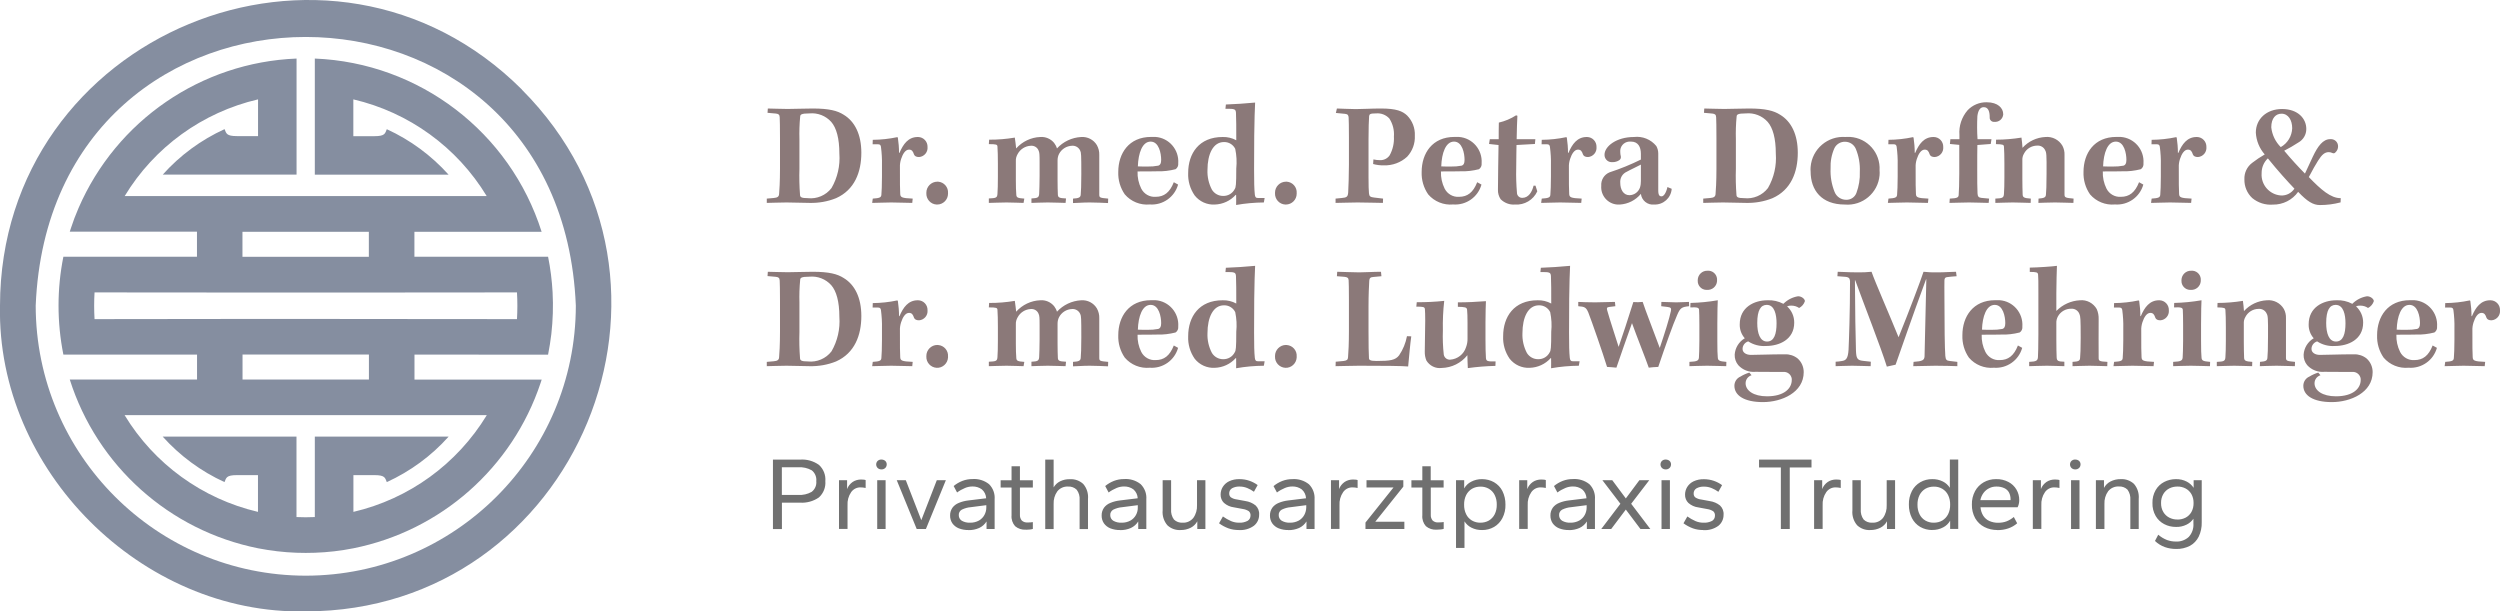
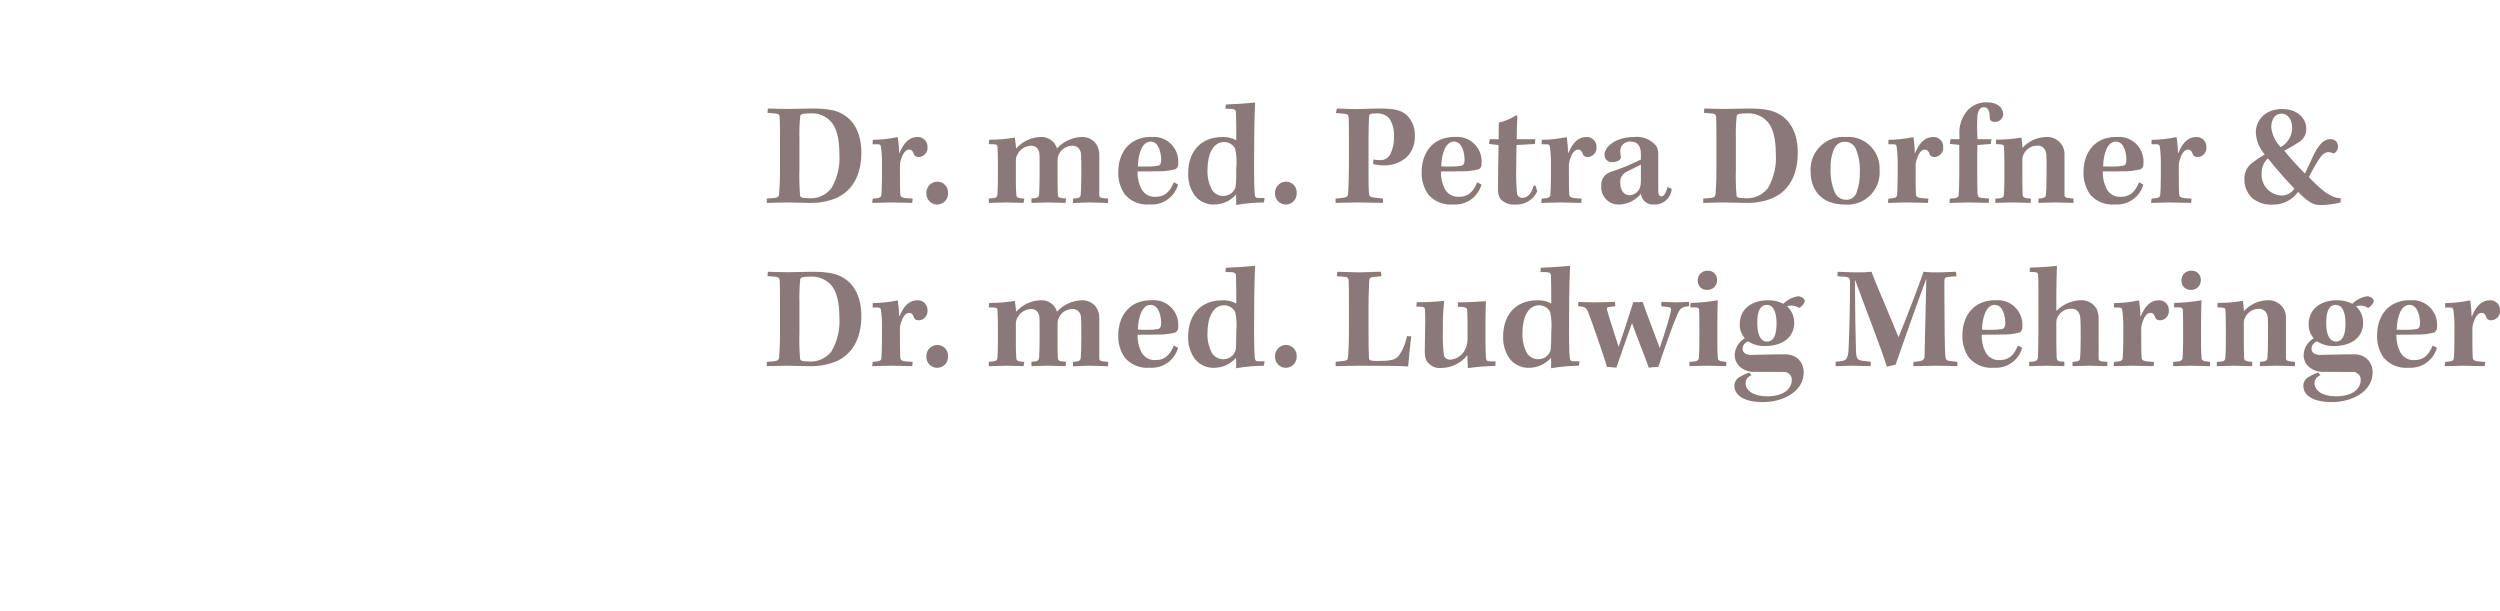
<svg xmlns="http://www.w3.org/2000/svg" id="Ebene_1" data-name="Ebene 1" viewBox="0 0 336.86 82.38">
  <defs>
    <style>
      .cls-1 {
        fill: #707070;
      }

      .cls-2 {
        fill: #8b7979;
      }

      .cls-3 {
        fill: #858ea0;
      }
    </style>
  </defs>
  <g>
    <path class="cls-2" d="M105.1,22.72c0,1.76-.08,3-.12,3.42-.02.34-.2.5-.74.54l-.92.08v.58c.4,0,1.74-.06,2.66-.06,1.02,0,2.06.06,3.1.06,1.22.03,2.44-.18,3.58-.64,2.5-1.12,3.4-3.52,3.4-6.12,0-2.46-.88-4.22-2.38-5.12-.84-.54-1.96-.84-4.18-.84-1.24,0-2.34.06-3.36.06-.96,0-2.22-.06-2.68-.06l-.04.58,1.12.1c.36.04.5.14.52.5.02.4.04,1.3.04,2.88v4.04ZM107.72,18.78c-.03-1.03,0-2.06.1-3.08.02-.24.1-.42,1.26-.42,1.1-.1,2.18.32,2.92,1.14.7.8,1.1,2.22,1.1,4.28.12,1.62-.25,3.24-1.06,4.64-.75.98-1.97,1.5-3.2,1.36-.86,0-1.02-.14-1.04-.42-.09-1.18-.12-2.36-.08-3.54v-3.96ZM118.84,23.78c0,1.12-.04,2.04-.08,2.48-.04.34-.22.44-1.16.5l-.08.58c.8,0,1.58-.06,2.56-.06s1.94.06,2.84.06l.06-.58c-1.5-.06-1.66-.18-1.68-.64-.04-.5-.04-1.5-.04-3.56-.02-.39.04-.77.16-1.14.22-.68.58-1.26,1.06-1.26.4,0,.54.24.68.66.1.24.34.34.68.34.68-.05,1.2-.65,1.14-1.34,0,0,0-.01,0-.02.02-.72-.54-1.32-1.26-1.34-.02,0-.04,0-.06,0-1.28,0-1.96.96-2.46,2.14h-.06c0-.69-.06-1.38-.16-2.06l-.08-.06c-1.08.23-2.19.35-3.3.36l-.02.6h.72c.26,0,.36.1.4.32.11.83.16,1.66.14,2.5v1.52ZM126.3,24.48c-.82,0-1.49.68-1.48,1.5,0,.01,0,.03,0,.04-.04.81.58,1.5,1.38,1.54.03,0,.05,0,.08,0,.81,0,1.46-.66,1.46-1.46,0-.03,0-.05,0-.08.06-.79-.54-1.48-1.33-1.54-.04,0-.07,0-.11,0ZM134.46,23.8c0,1.04-.02,1.84-.06,2.34s-.18.56-1.16.6v.6c.58,0,1.4-.06,2.38-.06.86,0,1.86.06,2.3.06l.1-.58c-.9-.06-1.06-.14-1.08-.54-.04-.52-.06-1.08-.06-1.9v-2.6c-.02-.34.07-.67.24-.96.35-.66,1.03-1.09,1.78-1.12.45-.04.88.22,1.04.64.12.26.14.48.14,1.6v1.82c0,1.18-.04,1.86-.06,2.44-.04.48-.22.56-1.04.6v.6c.48,0,1.18-.06,2.2-.06.92,0,1.94.06,2.4.06l.06-.6c-.9-.04-1.08-.12-1.1-.52-.02-.48-.04-1.14-.04-1.94v-2.66c0-.31.06-.61.2-.88.34-.65,1-1.07,1.74-1.1.48-.04.93.23,1.12.68.12.26.14.5.14,3.14,0,1.54-.04,2.3-.08,2.76-.02.36-.22.5-1.04.54v.6c.5,0,1.24-.08,2.26-.08s1.76.06,2.46.08l.02-.6c-1.12-.1-1.2-.12-1.2-.56v-5.32c.02-.46-.1-.92-.32-1.32-.44-.74-1.26-1.16-2.12-1.1-1.25.07-2.42.62-3.26,1.54-.08-.27-.21-.52-.38-.74-.46-.56-1.16-.86-1.88-.8-1.24.05-2.41.61-3.24,1.54-.04-.34-.12-1.14-.18-1.46-1.14.19-2.3.29-3.46.28l-.04.6c1.02,0,1.14.06,1.16.32.04.56.06,1.34.06,2.34v1.72ZM158.16,24.56c-.54,1.38-1.32,1.96-2.44,1.96-.81.06-1.57-.38-1.94-1.1-.36-.72-.53-1.52-.5-2.32.96,0,2,0,2.62-.02.84.03,1.68-.07,2.5-.28.26-.17.4-.49.36-.8.13-1.83-1.24-3.42-3.07-3.55-.2-.01-.39-.01-.59,0-2.98,0-4.42,2.2-4.42,4.72-.04,1.08.27,2.14.88,3.02.83.97,2.09,1.48,3.36,1.36,1.75.13,3.35-.99,3.82-2.68l-.58-.32ZM155.04,19.08c1.12,0,1.42,1.58,1.42,2.46,0,.5-.14.7-.38.78-.48.09-.97.13-1.46.12-.44,0-.88,0-1.3-.02.06-1.8.6-3.34,1.72-3.34ZM165.12,14.66c1.26-.02,1.38.04,1.42.54.04.82.04,2.04.04,3.7-.56-.31-1.2-.46-1.84-.44-3.18,0-4.64,2.22-4.64,4.84-.05,1.08.26,2.15.88,3.04.65.82,1.66,1.28,2.7,1.22,1.08-.03,2.1-.5,2.82-1.3h.06c.02.38,0,.94,0,1.36,1.24-.22,2.49-.33,3.74-.34l.1-.6h-.88c-.3,0-.4-.12-.44-.46-.08-.76-.1-1.72-.1-3.42l.02-4.54c.02-2.06.08-3.56.12-4.44-.96.1-3.04.24-3.94.26l-.06.58ZM162.7,22.9c0-2.14.76-3.76,2.22-3.76.64-.02,1.24.34,1.52.92.18.87.23,1.76.14,2.64,0,2.24-.06,2.54-.2,2.76-.3.6-.91.96-1.58.94-.61,0-1.18-.32-1.5-.84-.43-.82-.64-1.74-.6-2.66ZM173.28,24.48c-.82,0-1.49.68-1.48,1.5,0,.01,0,.03,0,.04-.04.81.58,1.5,1.38,1.54.03,0,.05,0,.08,0,.81,0,1.46-.66,1.46-1.46,0-.03,0-.05,0-.08.06-.79-.54-1.48-1.33-1.54-.04,0-.07,0-.11,0ZM181.76,22.22c0,1.44-.06,2.86-.1,3.7-.04.6-.2.7-.88.76l-.82.08v.58c.84,0,1.88-.06,2.96-.06,1.36,0,2.52.06,3.42.06l.02-.58-1.18-.14c-.54-.06-.68-.16-.72-.58-.04-.4-.06-1.04-.06-2.16v-5.12c0-1.52.04-2.52.08-3.12.04-.26.14-.36.94-.36.67-.06,1.32.19,1.78.68.47.72.69,1.58.62,2.44.05.88-.15,1.77-.58,2.54-.29.41-.76.65-1.26.64-.31,0-.62-.03-.92-.1l-.04.62c.47.13.95.19,1.44.18,1.16.04,2.29-.38,3.14-1.16.72-.77,1.09-1.79,1.04-2.84.05-1.01-.33-2-1.04-2.72-.62-.58-1.44-.94-3.54-.94-1.34,0-2.46.08-3.38.08s-2.12-.08-2.54-.08l-.14.6,1.24.12c.36.04.46.18.48.5.02.44.04,1.1.04,2.6v3.78ZM199.04,24.56c-.54,1.38-1.32,1.96-2.44,1.96-.81.06-1.57-.38-1.94-1.1-.36-.72-.53-1.52-.5-2.32.96,0,2,0,2.62-.02.84.03,1.68-.07,2.5-.28.26-.17.4-.49.36-.8.13-1.83-1.24-3.42-3.07-3.55-.2-.01-.39-.01-.59,0-2.98,0-4.42,2.2-4.42,4.72-.04,1.08.27,2.14.88,3.02.83.97,2.09,1.48,3.36,1.36,1.75.13,3.35-.99,3.82-2.68l-.58-.32ZM195.92,19.08c1.12,0,1.42,1.58,1.42,2.46,0,.5-.14.7-.38.78-.48.09-.97.13-1.46.12-.44,0-.88,0-1.3-.02.06-1.8.6-3.34,1.72-3.34ZM204.36,18.76c0-1.02.08-2.64.1-3.16l-.18-.06c-.71.46-1.5.79-2.32.98-.02.66-.02,1.6-.02,2.24h-1.2l-.1.64,1.28.14c-.02,1.5-.08,4.54-.08,6.02-.02.45.11.9.36,1.28.51.51,1.22.78,1.94.72,1.27.09,2.47-.62,3-1.78l-.24-.76h-.26c-.2.84-.68,1.64-1.52,1.64-.39.01-.71-.29-.72-.68,0,0,0-.01,0-.02-.09-1.08-.13-2.17-.1-3.26,0-1.5.04-2.46.04-3.16l2.48-.14.06-.64h-2.52ZM208.98,23.78c0,1.12-.04,2.04-.08,2.48-.04.34-.22.44-1.16.5l-.08.58c.8,0,1.58-.06,2.56-.06s1.94.06,2.84.06l.06-.58c-1.5-.06-1.66-.18-1.68-.64-.04-.5-.04-1.5-.04-3.56-.02-.39.04-.77.16-1.14.22-.68.58-1.26,1.06-1.26.4,0,.54.24.68.66.1.24.34.34.68.34.68-.05,1.2-.65,1.14-1.34,0,0,0-.01,0-.02.02-.72-.54-1.32-1.26-1.34-.02,0-.04,0-.06,0-1.28,0-1.96.96-2.46,2.14h-.06c0-.69-.06-1.38-.16-2.06l-.08-.06c-1.08.23-2.19.35-3.3.36l-.02.6h.72c.26,0,.36.1.4.32.11.83.16,1.66.14,2.5v1.52ZM224.68,25.2c-.18.8-.5,1.26-.8,1.26-.24,0-.44-.12-.44-.8v-4.98c0-.35-.09-.7-.26-1-.73-.9-1.87-1.36-3.02-1.22-2.38,0-3.96,1.28-3.96,2.38-.02.53.39.99.93,1.01.06,0,.11,0,.17,0,.31,0,.62-.09.88-.26.17-.11.25-.3.22-.5-.05-.2-.08-.41-.08-.62-.06-.7.45-1.32,1.16-1.39.1,0,.2,0,.3,0,.94,0,1.32.72,1.32,1.64v.78c-1.36.67-2.77,1.25-4.22,1.72-.73.3-1.18,1.03-1.12,1.82-.1,1.29.86,2.42,2.15,2.52.12,0,.25,0,.37,0,1.1-.07,2.12-.59,2.82-1.44.1.89.9,1.54,1.79,1.44,0,0,0,0,0,0,1.23.05,2.28-.89,2.36-2.12l-.58-.24ZM221.1,24.38c0,.3-.03.6-.12.88-.21.61-.77,1.03-1.42,1.04-.84,0-1.24-.8-1.24-1.66-.06-.64.29-1.24.88-1.5.6-.34,1.44-.7,1.9-.96v2.2ZM231.28,22.72c0,1.76-.08,3-.12,3.42-.02.34-.2.5-.74.54l-.92.08v.58c.4,0,1.74-.06,2.66-.06,1.02,0,2.06.06,3.1.06,1.22.03,2.44-.18,3.58-.64,2.5-1.12,3.4-3.52,3.4-6.12,0-2.46-.88-4.22-2.38-5.12-.84-.54-1.96-.84-4.18-.84-1.24,0-2.34.06-3.36.06-.96,0-2.22-.06-2.68-.06l-.04.58,1.12.1c.36.04.5.14.52.5.02.4.04,1.3.04,2.88v4.04ZM233.9,18.78c-.03-1.03,0-2.06.1-3.08.02-.24.1-.42,1.26-.42,1.1-.1,2.18.32,2.92,1.14.7.8,1.1,2.22,1.1,4.28.12,1.62-.25,3.24-1.06,4.64-.75.98-1.97,1.5-3.2,1.36-.86,0-1.02-.14-1.04-.42-.09-1.18-.12-2.36-.08-3.54v-3.96ZM248.7,18.46c-2.42-.19-4.54,1.62-4.73,4.04-.02.2-.02.4,0,.6,0,2.54,1.48,4.46,4.6,4.46,2.38.21,4.48-1.55,4.69-3.93.02-.23.02-.46,0-.69.14-2.33-1.63-4.34-3.96-4.49-.2-.01-.4-.01-.6,0ZM248.6,19.1c.64,0,1.21.37,1.46.96.4.97.59,2.03.54,3.08.04.97-.12,1.95-.46,2.86-.21.57-.77.94-1.38.92-.69,0-1.31-.42-1.56-1.06-.4-1-.59-2.07-.54-3.14-.04-.95.13-1.89.52-2.76.27-.54.82-.87,1.42-.86h0ZM255.7,23.78c0,1.12-.04,2.04-.08,2.48-.04.34-.22.44-1.16.5l-.08.58c.8,0,1.58-.06,2.56-.06s1.94.06,2.84.06l.06-.58c-1.5-.06-1.66-.18-1.68-.64-.04-.5-.04-1.5-.04-3.56-.02-.39.04-.77.16-1.14.22-.68.58-1.26,1.06-1.26.4,0,.54.24.68.66.1.24.34.34.68.34.68-.05,1.2-.65,1.14-1.34,0,0,0-.01,0-.02.02-.72-.54-1.32-1.26-1.34-.02,0-.04,0-.06,0-1.28,0-1.96.96-2.46,2.14h-.06c0-.69-.06-1.38-.16-2.06l-.08-.06c-1.08.23-2.19.35-3.3.36l-.02.6h.72c.26,0,.36.1.4.32.11.83.16,1.66.14,2.5v1.52ZM262.74,19.4l1.26.12v3.86c0,1.36-.04,2.34-.08,2.88-.02.34-.18.46-1.2.5l-.04.58c.64,0,1.72-.06,2.66-.06.88,0,1.96.06,2.62.06l.06-.58c-.34-.02-.7-.06-1.06-.1s-.48-.2-.5-.6c-.04-.72-.04-1.76-.04-3.16,0-1.54,0-2.66.02-3.36l1.8-.14.1-.64h-1.88c-.07-1.04-.07-2.08-.02-3.12.1-.78.38-1.2.86-1.2.62,0,.8.6.8,1.36-.03.31.2.59.51.62.04,0,.07,0,.11,0,.6.06,1.13-.37,1.2-.97,0-.02,0-.05,0-.07,0-.8-.7-1.6-2.22-1.6-.97-.02-1.91.37-2.58,1.08-.79.92-1.19,2.11-1.1,3.32v.58h-1.22l-.06.64ZM268.86,27.34c.6,0,1.38-.06,2.34-.06.84,0,1.92.06,2.42.06l.02-.58c-.9-.06-1.08-.16-1.1-.54-.02-.52-.04-1.36-.04-2.14v-2.46c-.02-.32.05-.64.22-.92.34-.66,1.02-1.07,1.76-1.08.47-.04.91.21,1.1.64.16.3.2.52.18,3.14,0,1.6-.04,2.4-.08,2.8-.02.38-.2.5-1,.56l-.02.58c.44,0,1.16-.06,2.24-.06.96,0,1.74.06,2.48.06l.02-.58c-1.1-.1-1.22-.14-1.22-.56v-5.32c.02-.43-.08-.86-.28-1.24-.47-.81-1.37-1.27-2.3-1.18-1.18.06-2.29.58-3.08,1.46-.02-.3-.08-1-.14-1.38-1.13.18-2.27.28-3.42.28l-.02.6c.94.02,1.06.08,1.08.34.04.52.06,1.32.06,2.32v1.84c0,.94-.02,1.62-.06,2.22-.04.5-.18.58-1.16.62v.58ZM288.22,24.56c-.54,1.38-1.32,1.96-2.44,1.96-.81.06-1.57-.38-1.94-1.1-.36-.72-.53-1.52-.5-2.32.96,0,2,0,2.62-.02.84.03,1.68-.07,2.5-.28.26-.17.4-.49.36-.8.13-1.83-1.24-3.42-3.07-3.55-.2-.01-.39-.01-.59,0-2.98,0-4.42,2.2-4.42,4.72-.04,1.08.27,2.14.88,3.02.83.97,2.09,1.48,3.36,1.36,1.75.13,3.35-.99,3.82-2.68l-.58-.32ZM285.1,19.08c1.12,0,1.42,1.58,1.42,2.46,0,.5-.14.7-.38.78-.48.09-.97.13-1.46.12-.44,0-.88,0-1.3-.02.06-1.8.6-3.34,1.72-3.34ZM291.16,23.78c0,1.12-.04,2.04-.08,2.48-.04.34-.22.44-1.16.5l-.08.58c.8,0,1.58-.06,2.56-.06s1.94.06,2.84.06l.06-.58c-1.5-.06-1.66-.18-1.68-.64-.04-.5-.04-1.5-.04-3.56-.02-.39.04-.77.16-1.14.22-.68.58-1.26,1.06-1.26.4,0,.54.24.68.66.1.24.34.34.68.34.68-.05,1.2-.65,1.14-1.34,0,0,0-.01,0-.02.02-.72-.54-1.32-1.26-1.34-.02,0-.04,0-.06,0-1.28,0-1.96.96-2.46,2.14h-.06c0-.69-.06-1.38-.16-2.06l-.08-.06c-1.08.23-2.19.35-3.3.36l-.02.6h.72c.26,0,.36.1.4.32.11.83.16,1.66.14,2.5v1.52ZM315.4,26.7c-1.34.02-2.68-1.16-4.3-2.84.52-.98.9-1.68,1.24-2.2.54-.86.92-1.16,1.46-1.16.17,0,.33.05.48.12.15.08.32.03.42-.1.21-.2.34-.48.34-.78.02-.52-.38-.96-.9-.99-.05,0-.11,0-.16,0-.96,0-1.66.92-2.34,2.36-.34.7-.46,1-1.06,2.28-.82-.82-1.9-2-2.8-3.08.65-.33,1.29-.7,1.9-1.1.67-.37,1.09-1.07,1.08-1.84,0-1.4-1.14-2.68-3.26-2.68s-3.54,1.36-3.54,3.18c.06,1.09.48,2.12,1.2,2.94-.59.34-1.16.72-1.7,1.14-.69.52-1.08,1.35-1.04,2.22-.02.95.36,1.87,1.06,2.52.78.64,1.77.96,2.78.88,1.35.02,2.62-.62,3.4-1.72,1.24,1.3,2.02,1.78,2.94,1.78.94,0,1.87-.12,2.78-.36l.02-.58ZM307.42,15.32c.92,0,1.44.88,1.44,1.96-.04,1.06-.62,2.02-1.54,2.54-.72-.71-1.17-1.65-1.28-2.66,0-1.26.62-1.84,1.38-1.84ZM304.74,23.3c0-.74.3-1.45.84-1.96,1.32,1.64,2.66,3.12,3.58,4.08-.4.6-1.08.95-1.8.92-1.55-.1-2.73-1.44-2.62-2.99,0-.02,0-.03,0-.05ZM105.1,44.72c0,1.76-.08,3-.12,3.42-.02.34-.2.5-.74.54l-.92.08v.58c.4,0,1.74-.06,2.66-.06,1.02,0,2.06.06,3.1.06,1.22.03,2.44-.18,3.58-.64,2.5-1.12,3.4-3.52,3.4-6.12,0-2.46-.88-4.22-2.38-5.12-.84-.54-1.96-.84-4.18-.84-1.24,0-2.34.06-3.36.06-.96,0-2.22-.06-2.68-.06l-.04.58,1.12.1c.36.04.5.14.52.5.02.4.04,1.3.04,2.88v4.04ZM107.72,40.78c-.03-1.03,0-2.06.1-3.08.02-.24.1-.42,1.26-.42,1.1-.1,2.18.32,2.92,1.14.7.8,1.1,2.22,1.1,4.28.12,1.62-.25,3.24-1.06,4.64-.75.98-1.97,1.5-3.2,1.36-.86,0-1.02-.14-1.04-.42-.09-1.18-.12-2.36-.08-3.54v-3.96ZM118.84,45.78c0,1.12-.04,2.04-.08,2.48-.04.34-.22.44-1.16.5l-.08.58c.8,0,1.58-.06,2.56-.06s1.94.06,2.84.06l.06-.58c-1.5-.06-1.66-.18-1.68-.64-.04-.5-.04-1.5-.04-3.56-.02-.39.04-.77.16-1.14.22-.68.58-1.26,1.06-1.26.4,0,.54.24.68.66.1.24.34.34.68.34.68-.05,1.2-.65,1.14-1.34,0,0,0-.01,0-.02.02-.72-.54-1.32-1.26-1.34-.02,0-.04,0-.06,0-1.28,0-1.96.96-2.46,2.14h-.06c0-.69-.06-1.38-.16-2.06l-.08-.06c-1.08.23-2.19.35-3.3.36l-.02.6h.72c.26,0,.36.1.4.32.11.83.16,1.66.14,2.5v1.52ZM126.3,46.48c-.82,0-1.49.68-1.48,1.5,0,.01,0,.03,0,.04-.04.81.58,1.49,1.38,1.54s1.49-.58,1.54-1.38c0-.05,0-.1,0-.15.06-.79-.54-1.48-1.33-1.54-.04,0-.07,0-.11,0ZM134.46,45.8c0,1.04-.02,1.84-.06,2.34s-.18.56-1.16.6v.6c.58,0,1.4-.06,2.38-.06.86,0,1.86.06,2.3.06l.1-.58c-.9-.06-1.06-.14-1.08-.54-.04-.52-.06-1.08-.06-1.9v-2.6c-.02-.34.07-.67.24-.96.35-.66,1.03-1.09,1.78-1.12.45-.04.88.22,1.04.64.12.26.14.48.14,1.6v1.82c0,1.18-.04,1.86-.06,2.44-.04.48-.22.56-1.04.6v.6c.48,0,1.18-.06,2.2-.06.92,0,1.94.06,2.4.06l.06-.6c-.9-.04-1.08-.12-1.1-.52-.02-.48-.04-1.14-.04-1.94v-2.66c0-.31.06-.61.2-.88.34-.65,1-1.07,1.74-1.1.48-.04.93.23,1.12.68.12.26.14.5.14,3.14,0,1.54-.04,2.3-.08,2.76-.02.36-.22.5-1.04.54v.6c.5,0,1.24-.08,2.26-.08s1.76.06,2.46.08l.02-.6c-1.12-.1-1.2-.12-1.2-.56v-5.32c.02-.46-.1-.92-.32-1.32-.44-.74-1.26-1.16-2.12-1.1-1.25.07-2.42.62-3.26,1.54-.08-.27-.21-.52-.38-.74-.46-.56-1.16-.86-1.88-.8-1.24.05-2.41.61-3.24,1.54-.04-.34-.12-1.14-.18-1.46-1.14.19-2.3.29-3.46.28l-.04.6c1.02,0,1.14.06,1.16.32.04.56.06,1.34.06,2.34v1.72ZM158.16,46.56c-.54,1.38-1.32,1.96-2.44,1.96-.81.06-1.57-.38-1.94-1.1-.36-.72-.53-1.52-.5-2.32.96,0,2,0,2.62-.02.84.03,1.68-.07,2.5-.28.26-.17.4-.49.36-.8.13-1.83-1.24-3.42-3.07-3.55-.2-.01-.39-.01-.59,0-2.98,0-4.42,2.2-4.42,4.72-.04,1.08.27,2.14.88,3.02.83.97,2.09,1.48,3.36,1.36,1.75.13,3.35-.99,3.82-2.68l-.58-.32ZM155.04,41.08c1.12,0,1.42,1.58,1.42,2.46,0,.5-.14.7-.38.78-.48.09-.97.13-1.46.12-.44,0-.88,0-1.3-.02.06-1.8.6-3.34,1.72-3.34ZM165.12,36.66c1.26-.02,1.38.04,1.42.54.04.82.04,2.04.04,3.7-.56-.31-1.2-.46-1.84-.44-3.18,0-4.64,2.22-4.64,4.84-.05,1.08.26,2.15.88,3.04.65.82,1.66,1.28,2.7,1.22,1.08-.03,2.1-.5,2.82-1.3h.06c.02.38,0,.94,0,1.36,1.24-.22,2.49-.33,3.74-.34l.1-.6h-.88c-.3,0-.4-.12-.44-.46-.08-.76-.1-1.72-.1-3.42l.02-4.54c.02-2.06.08-3.56.12-4.44-.96.1-3.04.24-3.94.26l-.06.58ZM162.7,44.9c0-2.14.76-3.76,2.22-3.76.64-.02,1.24.34,1.52.92.18.87.23,1.76.14,2.64,0,2.24-.06,2.54-.2,2.76-.3.6-.91.96-1.58.94-.61,0-1.18-.32-1.5-.84-.43-.82-.64-1.74-.6-2.66ZM173.28,46.48c-.82,0-1.49.68-1.48,1.5,0,.01,0,.03,0,.04-.04.81.58,1.49,1.38,1.54s1.49-.58,1.54-1.38c0-.05,0-.1,0-.15.06-.79-.54-1.48-1.33-1.54-.04,0-.07,0-.11,0ZM189.58,45.3c-.17.92-.53,1.8-1.06,2.58-.5.64-1.16.76-3.02.76-.9,0-1.02-.14-1.04-.38-.04-.52-.06-1.92-.06-3.52v-3.48c0-1.58.06-2.7.1-3.44.02-.34.16-.48.56-.5l1.08-.1-.06-.6c-1.1,0-2.04.08-2.94.08s-2.44-.08-2.96-.08l-.04.6,1.02.08c.4.04.54.16.56.46.02.42.04,1.06.04,2.66v4.2c0,1.62-.06,2.88-.12,3.52-.02.34-.16.44-.6.5l-1.06.1-.02.6c.48,0,2.26-.06,3.14-.06,1.52,0,3.06.02,4.22.02,1.18.02,2.06.04,2.42.08.12-1.24.28-3.12.42-4.06l-.58-.02ZM196.44,41.34c.94.02,1.2.06,1.24.38.04.42.06.96.06,1.78v2.12c.01.4-.06.79-.2,1.16-.29.94-1.14,1.61-2.12,1.68-.43.04-.81-.26-.88-.68-.12-1.08-.16-2.17-.12-3.26-.03-1.33.03-2.66.18-3.98-1.23.13-2.46.19-3.7.18l-.06.6c.92,0,1.14.02,1.16.36.02.32.04.72.04,1.54-.02,1.24-.04,2.92-.06,4.16-.01.41.06.82.22,1.2.43.71,1.24,1.11,2.06,1,1.35-.03,2.62-.66,3.46-1.72,0,.44.04,1.2.06,1.74,1.23-.17,2.48-.27,3.72-.3l.02-.6c-1.14.02-1.26-.04-1.3-.48-.04-.62-.06-1.4-.06-2.46v-2.36c0-1.3.04-2.3.06-2.82-1.3.1-2.54.16-3.78.16v.6ZM207.56,36.66c1.26-.02,1.38.04,1.42.54.04.82.04,2.04.04,3.7-.56-.31-1.2-.46-1.84-.44-3.18,0-4.64,2.22-4.64,4.84-.05,1.08.26,2.15.88,3.04.65.82,1.66,1.28,2.7,1.22,1.08-.03,2.1-.5,2.82-1.3h.06c.02.38,0,.94,0,1.36,1.24-.22,2.49-.33,3.74-.34l.1-.6h-.88c-.3,0-.4-.12-.44-.46-.08-.76-.1-1.72-.1-3.42l.02-4.54c.02-2.06.08-3.56.12-4.44-.96.1-3.04.24-3.94.26l-.06.58ZM205.14,44.9c0-2.14.76-3.76,2.22-3.76.64-.02,1.24.34,1.52.92.18.87.23,1.76.14,2.64,0,2.24-.06,2.54-.2,2.76-.3.6-.91.96-1.58.94-.61,0-1.18-.32-1.5-.84-.43-.82-.64-1.74-.6-2.66ZM212.66,41.26c.88.06,1.06.16,1.36.86.46,1.18,1.94,5.42,2.52,7.32.44.02.84.06,1.26.1.56-1.66,1.38-3.98,2.1-6,.64,1.78,1.86,4.84,2.26,6,.44-.06.82-.08,1.28-.1.98-2.9,1.98-5.72,2.54-6.98.42-.98.62-1.1,1.62-1.2l-.02-.58c-.4,0-.96.06-1.72.06-.64,0-1.34-.06-2-.06l-.02.58.84.1c.46.06.54.16.46.56-.2.98-.86,3.08-1.5,4.96-.5-1.38-2.04-5.34-2.3-6.2-.42.05-.84.05-1.26.02-.74,2.36-1.5,4.68-1.98,6.04-.4-1.3-1.12-3.42-1.54-4.92-.08-.3-.06-.42.28-.46l.82-.1-.06-.58c-.78,0-1.72.06-2.66.06-1.1,0-1.78-.04-2.28-.06v.58ZM230.06,36.48c-.7-.02-1.28.54-1.3,1.24,0,.03,0,.07,0,.1-.03.65.48,1.21,1.13,1.24.04,0,.07,0,.11,0,.7.05,1.31-.47,1.36-1.17,0-.03,0-.06,0-.09.07-.66-.41-1.25-1.07-1.32-.08,0-.15,0-.23,0ZM232.62,48.76c-.96-.08-1.14-.16-1.16-.62-.04-.44-.06-.98-.06-2.18v-2.34c0-1.74.04-2.68.06-3.16-1.22.21-2.45.33-3.68.36l-.02.6c.98-.04,1.16.04,1.18.34.02.32.04,1.04.04,2v2.18c0,1.12-.04,1.84-.06,2.24-.04.38-.18.54-1.28.58v.58c.62,0,1.18-.06,2.38-.06,1.12,0,1.9.06,2.58.06l.02-.58ZM235.72,50.2c-.42.13-.83.31-1.2.54-.5.21-.82.7-.82,1.24,0,1.3,1.32,2.2,3.84,2.2s5.5-1.28,5.5-4.04c0-.7-.29-1.37-.82-1.84-.48-.38-1.08-.58-1.7-.56-2.1,0-3.5.08-4.6.08-.64,0-1.12-.32-1.12-.8,0-.47.31-.88.76-1.02.71.46,1.55.68,2.4.62,1.78,0,3.8-.86,3.8-3.14.01-.84-.34-1.64-.96-2.2.18-.08.37-.11.56-.1.38,0,.75.1,1.06.32.37-.19.65-.52.78-.92,0-.28-.42-.66-.92-.66-.75.12-1.45.48-1.98,1.02-.66-.35-1.4-.52-2.14-.48-1.8,0-3.74.94-3.74,3.24-.02.69.22,1.36.68,1.88-.79.46-1.3,1.29-1.36,2.2-.02.52.15,1.02.48,1.42.59.65,1.45.98,2.32.9.86.02,2.24,0,3.7.02.58-.08,1.12.34,1.19.92,0,.05,0,.11,0,.16,0,1.12-1,2.2-3.34,2.2-1.82,0-2.88-.78-2.88-1.76,0-.5.33-.93.8-1.08l-.3-.36ZM238.06,41.08c1.06,0,1.32,1.34,1.32,2.48,0,1.44-.32,2.46-1.28,2.46s-1.32-1.12-1.32-2.5c0-1.74.48-2.44,1.28-2.44h0ZM247.58,37.22l1.06.08c.34.02.54.14.58.3l.06.26c0,4.28-.14,7.96-.2,9.28-.08,1.2-.36,1.42-.88,1.5-.28.05-.57.09-.86.1v.6c.44,0,1.3-.06,2.22-.06s1.84.06,2.5.06l.02-.6-1.06-.12c-.78-.08-.9-.36-.94-1.38-.06-2-.12-5.24-.14-9.48h.04c1.18,3.26,3.5,9.16,4.26,11.64l1.18-.26c.62-1.72,2.14-6.2,4.1-11.5h.04c-.1,4.38-.2,9.2-.24,10.4-.04.5-.3.64-1.48.72l-.04.58c.96,0,2.08-.06,2.98-.06,1.02,0,2.46.04,2.96.06v-.58l-1.02-.12c-.4-.04-.56-.14-.6-.68-.08-1-.12-4.02-.12-7.7,0-1.34-.02-2.1,0-2.46,0-.28.1-.44.36-.46.3-.04.86-.1,1.28-.12l-.08-.6c-.62,0-1.54.08-2.52.08-.62.01-1.24-.01-1.86-.08-.28.92-1.98,5.42-3.36,8.82-1.18-2.92-3.2-7.52-3.64-8.82-.61.06-1.23.09-1.84.08-.56,0-1.32-.02-2.72-.08l-.04.6ZM271.9,46.56c-.54,1.38-1.32,1.96-2.44,1.96-.81.06-1.57-.38-1.94-1.1-.36-.72-.53-1.52-.5-2.32.96,0,2,0,2.62-.02.84.03,1.68-.07,2.5-.28.26-.17.4-.49.36-.8.13-1.83-1.24-3.42-3.07-3.55-.2-.01-.39-.01-.59,0-2.98,0-4.42,2.2-4.42,4.72-.04,1.08.27,2.14.88,3.02.83.97,2.09,1.48,3.36,1.36,1.75.13,3.35-.99,3.82-2.68l-.58-.32ZM268.78,41.08c1.12,0,1.42,1.58,1.42,2.46,0,.5-.14.7-.38.78-.48.09-.97.13-1.46.12-.44,0-.88,0-1.3-.02.06-1.8.6-3.34,1.72-3.34h0ZM273.5,36.64c.94,0,1.08.06,1.12.36.04.42.04,1,.04,2.5v5.54c0,1.8-.04,2.52-.06,3.1-.04.46-.22.58-1.18.62v.58c.58,0,1.26-.06,2.4-.06.82,0,1.84.06,2.34.06v-.6c-.88-.02-1.02-.12-1.04-.62s-.04-1.34-.04-2.34v-2.22c-.02-.33.06-.65.22-.94.36-.64,1.04-1.03,1.78-1.02.5-.04.96.27,1.12.74.12.28.16.56.16,3.2,0,1.44-.04,2.28-.08,2.68-.02.38-.18.5-1.02.54v.58c.54,0,1.28-.06,2.3-.06.9,0,1.78.06,2.38.06l.02-.58c-1.12-.06-1.18-.12-1.18-.58-.02-1.1,0-3.44,0-5.16.02-.47-.07-.95-.26-1.38-.46-.8-1.34-1.27-2.26-1.18-1.2.06-2.34.58-3.18,1.44v-2.42c0-1.5.06-2.84.08-3.66-.5.08-2.5.22-3.66.24v.58ZM286.1,45.78c0,1.12-.04,2.04-.08,2.48-.04.34-.22.44-1.16.5l-.08.58c.8,0,1.58-.06,2.56-.06s1.94.06,2.84.06l.06-.58c-1.5-.06-1.66-.18-1.68-.64-.04-.5-.04-1.5-.04-3.56-.02-.39.04-.77.16-1.14.22-.68.58-1.26,1.06-1.26.4,0,.54.24.68.66.1.24.34.34.68.34.68-.05,1.2-.65,1.14-1.34,0,0,0-.01,0-.02.02-.72-.54-1.32-1.26-1.34-.02,0-.04,0-.06,0-1.28,0-1.96.96-2.46,2.14h-.06c0-.69-.06-1.38-.16-2.06l-.08-.06c-1.08.23-2.19.35-3.3.36l-.02.6h.72c.26,0,.36.1.4.32.11.83.16,1.66.14,2.5v1.52ZM295.24,36.48c-.7-.02-1.28.54-1.3,1.24,0,.03,0,.07,0,.1-.03.65.48,1.21,1.13,1.24.04,0,.07,0,.11,0,.7.05,1.31-.47,1.36-1.17,0-.03,0-.06,0-.09.07-.66-.41-1.25-1.07-1.32-.08,0-.15,0-.23,0h0ZM297.8,48.76c-.96-.08-1.14-.16-1.16-.62-.04-.44-.06-.98-.06-2.18v-2.34c0-1.74.04-2.68.06-3.16-1.22.21-2.45.33-3.68.36l-.02.6c.98-.04,1.16.04,1.18.34.02.32.04,1.04.04,2v2.18c0,1.12-.04,1.84-.06,2.24-.04.38-.18.54-1.28.58v.58c.62,0,1.18-.06,2.38-.06,1.12,0,1.9.06,2.58.06l.02-.58ZM298.7,49.34c.6,0,1.38-.06,2.34-.06.84,0,1.92.06,2.42.06l.02-.58c-.9-.06-1.08-.16-1.1-.54-.02-.52-.04-1.36-.04-2.14v-2.46c-.02-.32.05-.64.22-.92.34-.66,1.02-1.07,1.76-1.08.47-.04.91.21,1.1.64.16.3.2.52.18,3.14,0,1.6-.04,2.4-.08,2.8-.02.38-.2.5-1,.56l-.02.58c.44,0,1.16-.06,2.24-.06.96,0,1.74.06,2.48.06l.02-.58c-1.1-.1-1.22-.14-1.22-.56v-5.32c.02-.43-.08-.86-.28-1.24-.47-.81-1.37-1.27-2.3-1.18-1.18.06-2.29.58-3.08,1.46-.02-.3-.08-1-.14-1.38-1.13.18-2.27.28-3.42.28l-.02.6c.94.02,1.06.08,1.08.34.04.52.06,1.32.06,2.32v1.84c0,.94-.02,1.62-.06,2.22-.04.5-.18.58-1.16.62v.58ZM312.38,50.2c-.42.13-.83.31-1.2.54-.5.21-.82.7-.82,1.24,0,1.3,1.32,2.2,3.84,2.2s5.5-1.28,5.5-4.04c0-.7-.29-1.37-.82-1.84-.48-.38-1.08-.58-1.7-.56-2.1,0-3.5.08-4.6.08-.64,0-1.12-.32-1.12-.8,0-.47.31-.88.76-1.02.71.46,1.55.68,2.4.62,1.78,0,3.8-.86,3.8-3.14.01-.84-.34-1.64-.96-2.2.18-.08.37-.11.56-.1.38,0,.75.1,1.06.32.37-.19.65-.52.78-.92,0-.28-.42-.66-.92-.66-.75.12-1.45.48-1.98,1.02-.66-.35-1.4-.52-2.14-.48-1.8,0-3.74.94-3.74,3.24-.02.69.22,1.36.68,1.88-.79.46-1.3,1.29-1.36,2.2-.02.52.15,1.02.48,1.42.59.65,1.45.98,2.32.9.86.02,2.24,0,3.7.02.58-.08,1.12.34,1.19.92,0,.05,0,.11,0,.16,0,1.12-1,2.2-3.34,2.2-1.82,0-2.88-.78-2.88-1.76,0-.5.33-.93.8-1.08l-.3-.36ZM314.72,41.08c1.06,0,1.32,1.34,1.32,2.48,0,1.44-.32,2.46-1.28,2.46s-1.32-1.12-1.32-2.5c0-1.74.48-2.44,1.28-2.44h0ZM327.78,46.56c-.54,1.38-1.32,1.96-2.44,1.96-.81.06-1.57-.38-1.94-1.1-.36-.72-.53-1.52-.5-2.32.96,0,2,0,2.62-.02.84.03,1.68-.07,2.5-.28.26-.17.4-.49.36-.8.13-1.83-1.24-3.42-3.07-3.55-.2-.01-.39-.01-.59,0-2.98,0-4.42,2.2-4.42,4.72-.04,1.08.27,2.14.88,3.02.83.97,2.09,1.48,3.36,1.36,1.75.13,3.35-.99,3.82-2.68l-.58-.32ZM324.66,41.08c1.12,0,1.42,1.58,1.42,2.46,0,.5-.14.7-.38.78-.48.09-.97.13-1.46.12-.44,0-.88,0-1.3-.02.06-1.8.6-3.34,1.72-3.34h0ZM330.72,45.78c0,1.12-.04,2.04-.08,2.48-.04.34-.22.44-1.16.5l-.08.58c.8,0,1.58-.06,2.56-.06s1.94.06,2.84.06l.06-.58c-1.5-.06-1.66-.18-1.68-.64-.04-.5-.04-1.5-.04-3.56-.02-.39.04-.77.16-1.14.22-.68.58-1.26,1.06-1.26.4,0,.54.24.68.66.1.24.34.34.68.34.68-.05,1.2-.65,1.14-1.34,0,0,0-.01,0-.02.02-.72-.54-1.32-1.26-1.34-.02,0-.04,0-.06,0-1.28,0-1.96.96-2.46,2.14h-.06c0-.69-.06-1.38-.16-2.06l-.08-.06c-1.08.23-2.19.35-3.3.36l-.02.6h.72c.26,0,.36.1.4.32.11.83.16,1.66.14,2.5v1.52Z" />
-     <path class="cls-1" d="M104.15,71.28v-9.35h3.64c.91-.07,1.81.18,2.56.71.61.56.93,1.37.86,2.19.07.82-.25,1.63-.86,2.19-.74.52-1.65.77-2.56.71h-2.43v3.56h-1.2ZM105.35,66.69h2.2c.63.04,1.26-.1,1.81-.41.45-.34.69-.89.63-1.45.06-.55-.17-1.1-.6-1.45-.56-.32-1.2-.46-1.84-.42h-2.2v3.72ZM113.05,71.28v-6.58h1.09v1.2c.14-.39.41-.72.75-.96.33-.22.73-.33,1.13-.33.12,0,.24,0,.36.02.09,0,.18.03.26.06v1.06c-.12-.03-.24-.05-.36-.06-.12-.01-.24-.02-.36-.02-.49,0-.95.24-1.23.64-.36.52-.53,1.15-.49,1.78v3.18h-1.13ZM118.2,71.28v-6.58h1.13v6.58h-1.13ZM118.76,63.25c-.19,0-.36-.06-.5-.19-.13-.13-.2-.3-.2-.48,0-.18.07-.35.2-.48.14-.12.32-.19.5-.18.19,0,.38.06.52.18.13.12.21.3.2.48,0,.18-.07.36-.2.48-.14.13-.32.2-.51.19h0ZM123.52,71.28l-2.69-6.58h1.22l2.09,5.39,2.09-5.39h1.22l-2.69,6.58h-1.23ZM130.5,71.42c-.45.01-.89-.07-1.31-.23-.35-.14-.64-.37-.86-.67-.21-.31-.32-.68-.31-1.06-.01-.37.1-.73.31-1.04.22-.3.52-.52.87-.66.41-.17.85-.28,1.3-.33l2.38-.29c-.02-.46-.23-.9-.58-1.2-.37-.27-.81-.4-1.27-.39-.34,0-.68.07-.99.2-.38.16-.75.36-1.08.61l-.46-.87c.35-.29.74-.52,1.17-.69.44-.17.9-.25,1.36-.25.81-.06,1.61.19,2.24.69.54.54.81,1.28.75,2.04v4h-1.09v-1.02c-.24.39-.58.69-.99.88-.45.2-.94.3-1.44.29ZM130.71,70.43c.42.01.83-.09,1.2-.29.31-.18.57-.44.74-.76.16-.3.25-.64.25-.99v-.32l-2.1.27c-.42.03-.82.15-1.2.33-.27.15-.44.45-.41.76,0,.3.15.58.41.74.34.19.73.28,1.12.26h0ZM138.24,71.37c-.53.04-1.06-.13-1.46-.47-.35-.4-.53-.93-.48-1.46v-3.75h-1.47v-.98h1.47v-1.88h1.13v1.88h1.74v.98h-1.74v3.67c-.02.28.07.56.25.78.21.19.49.28.77.26.11,0,.24,0,.38-.01.11,0,.23-.02.34-.04v.92c-.13.04-.27.07-.41.08-.17.02-.34.03-.51.03h0ZM140.84,71.28v-9.35h1.13v3.74c.21-.35.5-.63.86-.81.42-.21.88-.31,1.35-.29.66-.04,1.3.2,1.78.64.48.56.71,1.29.64,2.03v4.05h-1.13v-3.92c.04-.49-.09-.98-.39-1.38-.31-.31-.75-.46-1.18-.43-.55-.03-1.08.21-1.43.64-.36.5-.53,1.11-.5,1.73v3.36h-1.14ZM150.92,71.42c-.45.01-.89-.07-1.31-.23-.35-.14-.64-.37-.86-.67-.21-.31-.32-.68-.31-1.06-.01-.37.1-.73.31-1.04.22-.3.52-.52.87-.66.41-.17.85-.28,1.3-.33l2.38-.29c-.02-.46-.23-.9-.58-1.2-.37-.27-.81-.4-1.27-.39-.34,0-.68.07-.99.2-.38.16-.75.36-1.08.61l-.46-.87c.35-.29.74-.52,1.17-.69.44-.17.9-.25,1.37-.25.81-.06,1.61.19,2.24.69.54.54.82,1.28.76,2.04v4h-1.09v-1.02c-.24.39-.58.69-.99.88-.45.2-.95.3-1.44.29ZM151.13,70.43c.42.01.83-.09,1.2-.29.31-.18.57-.44.74-.76.16-.3.25-.64.24-.99v-.32l-2.1.27c-.42.03-.82.15-1.2.33-.27.15-.44.45-.41.76,0,.3.15.58.41.74.34.19.73.28,1.13.26ZM159.08,71.42c-.66.04-1.3-.19-1.78-.64-.48-.56-.71-1.29-.64-2.03v-4.05h1.14v3.92c-.04.49.09.98.38,1.38.31.31.75.46,1.18.43.55.03,1.08-.21,1.43-.64.36-.5.53-1.11.5-1.73v-3.36h1.13v6.58h-1.09v-1.04c-.2.37-.5.67-.87.86-.43.22-.9.33-1.39.32ZM166.92,71.42c-.48,0-.95-.07-1.4-.23-.45-.17-.87-.39-1.26-.68l.52-.92c.35.25.72.46,1.11.63.33.14.68.21,1.04.21.41.03.81-.06,1.18-.25.25-.15.4-.43.39-.72.02-.22-.07-.43-.23-.58-.25-.16-.53-.26-.82-.3l-1.19-.22c-.5-.06-.96-.27-1.34-.6-.3-.29-.46-.7-.45-1.12,0-.36.1-.72.29-1.03.21-.33.5-.59.85-.76.44-.21.92-.3,1.4-.29.45,0,.91.07,1.34.22.4.14.77.33,1.11.58l-.5.9c-.28-.2-.58-.37-.9-.5-.32-.13-.66-.2-1.01-.2-.36-.02-.72.06-1.04.23-.25.15-.4.43-.38.72,0,.19.07.38.22.5.23.15.49.25.76.28l1.19.22c.5.07.98.27,1.38.59.34.32.52.78.48,1.25.01.58-.25,1.13-.7,1.49-.59.43-1.32.63-2.04.58ZM173.6,71.42c-.45.01-.89-.07-1.31-.23-.35-.14-.64-.37-.86-.67-.21-.31-.32-.68-.31-1.06-.01-.37.1-.73.31-1.04.22-.3.52-.52.87-.66.41-.17.85-.28,1.3-.33l2.38-.29c-.02-.46-.23-.9-.58-1.2-.37-.27-.81-.4-1.27-.39-.34,0-.68.07-.99.2-.38.16-.75.36-1.08.61l-.46-.86c.35-.29.74-.52,1.17-.69.44-.17.9-.25,1.36-.25.81-.06,1.61.19,2.24.69.54.54.81,1.28.76,2.03v4h-1.09v-1.02c-.24.39-.58.69-.99.88-.46.2-.95.3-1.44.29ZM173.81,70.43c.42.01.83-.09,1.2-.29.31-.18.57-.44.74-.76.16-.3.25-.64.26-.99v-.32l-2.1.27c-.42.03-.82.15-1.2.33-.27.15-.44.45-.41.76,0,.3.15.58.41.74.34.19.73.28,1.12.26h0ZM179.34,71.28v-6.58h1.09v1.2c.14-.39.41-.72.75-.96.33-.22.73-.33,1.13-.33.12,0,.24,0,.36.02.09,0,.18.03.26.06v1.06c-.12-.03-.24-.05-.36-.06-.12-.01-.24-.02-.36-.02-.49,0-.95.24-1.23.64-.36.52-.53,1.15-.49,1.78v3.18h-1.14ZM183.99,71.28v-.87l3.78-4.73h-3.64v-.98h4.96v.87l-3.78,4.73h3.92v.98h-5.24ZM193.59,71.37c-.53.04-1.06-.13-1.46-.47-.35-.4-.53-.93-.48-1.46v-3.75h-1.47v-.98h1.47v-1.88h1.13v1.88h1.74v.98h-1.73v3.67c-.02.28.07.56.25.78.21.19.49.28.77.25.11,0,.24,0,.38-.01.11,0,.23-.02.34-.04v.92c-.13.04-.27.07-.41.08-.17.02-.34.03-.51.03h0ZM196.19,73.83v-9.13h1.1v1.11c.22-.38.54-.7.94-.9.45-.24.96-.36,1.47-.35.57,0,1.13.14,1.62.42.48.28.87.69,1.12,1.18.28.57.42,1.19.41,1.83.02.63-.12,1.26-.41,1.82-.25.49-.64.91-1.12,1.19-.49.28-1.05.43-1.62.42-.5.01-.99-.1-1.43-.32-.39-.19-.71-.49-.94-.85v3.58h-1.14ZM199.48,70.43c.4,0,.79-.09,1.14-.29.33-.2.6-.49.78-.84.2-.4.29-.85.28-1.3.01-.45-.08-.9-.28-1.3-.17-.35-.44-.64-.78-.84-.35-.2-.74-.3-1.14-.29-.4,0-.79.09-1.14.29-.33.2-.6.49-.78.84-.2.4-.29.85-.28,1.3-.01.45.08.9.28,1.3.17.35.44.64.78.84.35.2.75.3,1.15.29h0ZM204.7,71.28v-6.58h1.09v1.2c.14-.39.41-.72.75-.96.33-.22.73-.33,1.13-.33.12,0,.24,0,.36.02.09,0,.18.03.26.06v1.06c-.12-.03-.24-.05-.36-.06-.12-.01-.24-.02-.36-.02-.49,0-.95.24-1.23.64-.36.52-.53,1.15-.49,1.78v3.18h-1.13ZM211.39,71.42c-.45.01-.89-.07-1.31-.23-.35-.14-.64-.37-.86-.67-.21-.31-.32-.68-.31-1.06-.01-.37.1-.73.31-1.04.22-.3.52-.52.87-.66.41-.17.85-.28,1.3-.33l2.38-.29c-.02-.46-.23-.9-.58-1.2-.37-.27-.81-.4-1.27-.39-.34,0-.68.07-.99.2-.38.16-.75.36-1.08.61l-.46-.87c.35-.29.74-.52,1.17-.69.44-.17.9-.25,1.36-.25.81-.06,1.61.19,2.24.69.54.54.81,1.28.75,2.04v4h-1.09v-1.02c-.24.39-.58.69-.99.88-.45.2-.95.3-1.44.29h0ZM211.6,70.43c.42.01.83-.09,1.2-.29.31-.18.57-.44.74-.76.16-.3.25-.64.25-.99v-.32l-2.1.27c-.42.03-.82.15-1.2.33-.27.15-.44.45-.41.76,0,.3.15.58.41.74.34.19.73.28,1.12.26h0ZM215.76,71.28l2.58-3.4-2.43-3.18h1.33l1.83,2.46,1.83-2.46h1.33l-2.44,3.18,2.58,3.4h-1.33l-1.97-2.62-1.97,2.62h-1.33ZM223.88,71.28v-6.58h1.13v6.58h-1.13ZM224.44,63.25c-.19,0-.36-.06-.5-.19-.13-.13-.2-.3-.2-.48,0-.18.07-.35.2-.48.14-.12.32-.19.5-.18.19,0,.38.06.52.18.13.12.21.3.2.48,0,.18-.07.36-.2.48-.14.13-.33.2-.52.19ZM229.5,71.42c-.48,0-.95-.07-1.4-.23-.45-.17-.87-.39-1.26-.68l.52-.92c.35.25.72.46,1.11.63.33.14.68.21,1.04.21.41.03.81-.06,1.18-.24.25-.15.4-.43.39-.72.02-.22-.07-.43-.23-.58-.25-.16-.53-.26-.82-.3l-1.19-.22c-.5-.06-.96-.27-1.34-.6-.3-.29-.46-.7-.45-1.12,0-.36.1-.72.29-1.03.21-.33.5-.59.85-.76.44-.21.92-.3,1.4-.29.45,0,.91.07,1.34.22.4.14.77.33,1.11.58l-.5.9c-.28-.2-.58-.37-.9-.5-.32-.13-.66-.2-1.01-.2-.36-.02-.72.06-1.04.23-.25.15-.4.43-.38.72,0,.19.07.38.22.5.23.15.49.25.76.28l1.19.22c.5.07.98.27,1.38.59.34.32.52.78.48,1.25.01.58-.25,1.13-.7,1.49-.59.43-1.32.63-2.04.58ZM239.96,71.28v-8.29h-2.94v-1.06h7.07v1.06h-2.93v8.29h-1.2ZM244.44,71.28v-6.58h1.09v1.2c.14-.39.41-.72.75-.96.33-.22.73-.33,1.13-.33.12,0,.24,0,.36.02.09,0,.18.03.26.06v1.06c-.12-.03-.24-.05-.36-.06-.12-.01-.24-.02-.36-.02-.49,0-.95.24-1.23.64-.36.52-.53,1.15-.49,1.78v3.18h-1.14ZM252.02,71.42c-.66.04-1.3-.19-1.78-.64-.48-.56-.71-1.29-.64-2.03v-4.05h1.13v3.92c-.04.49.09.98.38,1.38.31.31.75.46,1.18.43.55.03,1.08-.21,1.43-.64.36-.5.53-1.11.5-1.73v-3.36h1.13v6.58h-1.09v-1.04c-.2.37-.5.67-.87.86-.43.22-.9.33-1.39.32ZM260.36,71.42c-.57,0-1.13-.14-1.62-.42-.48-.28-.87-.7-1.12-1.19-.28-.56-.42-1.19-.41-1.82-.02-.63.12-1.26.41-1.83.25-.49.64-.9,1.12-1.18.49-.28,1.05-.43,1.62-.42.5-.01.99.1,1.43.32.39.19.71.49.94.85v-3.81h1.13v9.35h-1.09v-1.11c-.22.38-.54.7-.94.9-.45.24-.96.36-1.47.35ZM260.57,70.43c.4,0,.79-.09,1.14-.29.33-.2.6-.49.78-.84.2-.4.29-.85.28-1.3.01-.45-.08-.9-.28-1.3-.17-.35-.44-.64-.78-.84-.35-.2-.74-.3-1.14-.29-.4,0-.79.09-1.14.29-.33.2-.6.49-.78.84-.2.4-.29.85-.28,1.3-.01.45.08.9.28,1.3.17.35.44.64.78.84.35.2.74.3,1.14.29ZM269.14,71.42c-.61,0-1.22-.13-1.76-.41-.51-.26-.94-.67-1.23-1.17-.31-.57-.47-1.21-.45-1.85-.02-.63.13-1.26.43-1.82.27-.5.68-.91,1.17-1.19.5-.28,1.07-.43,1.65-.42.58-.02,1.15.11,1.67.38.45.23.82.58,1.08,1.02.26.44.39.94.38,1.45,0,.17-.02.34-.06.5-.03.15-.09.3-.16.44h-5c.03.4.16.8.37,1.14.2.31.48.56.82.71.37.16.78.25,1.19.24.39,0,.79-.06,1.15-.2.35-.14.67-.34.96-.58l.45.85c-.35.31-.76.54-1.2.69-.47.16-.96.23-1.46.23ZM266.86,67.39h4.04s.01-.04.01-.06v-.08c0-.31-.07-.62-.21-.89-.14-.26-.37-.47-.64-.59-.34-.15-.7-.22-1.07-.21-.33,0-.66.07-.95.22-.3.14-.56.36-.76.62-.22.3-.37.63-.44.99ZM273.91,71.28v-6.58h1.09v1.2c.14-.39.41-.72.75-.96.33-.22.73-.33,1.13-.33.12,0,.24,0,.36.02.09,0,.18.03.26.06v1.06c-.12-.03-.24-.05-.36-.06-.12-.01-.24-.02-.36-.02-.49,0-.95.24-1.23.64-.36.52-.53,1.15-.49,1.78v3.18h-1.13ZM279.06,71.28v-6.58h1.14v6.58h-1.14ZM279.62,63.25c-.19,0-.36-.06-.5-.19-.13-.13-.2-.3-.2-.48,0-.18.07-.35.2-.48.14-.12.32-.19.5-.18.19,0,.38.06.52.18.13.12.21.3.2.48,0,.18-.07.36-.2.48-.14.13-.33.2-.52.19ZM282.41,71.28v-6.58h1.09v1.04c.2-.37.5-.67.87-.86.43-.22.9-.33,1.39-.32.66-.04,1.3.2,1.78.64.48.56.71,1.29.64,2.03v4.05h-1.13v-3.92c.04-.49-.09-.98-.38-1.38-.31-.31-.75-.46-1.18-.43-.55-.03-1.08.21-1.43.64-.36.5-.53,1.11-.5,1.73v3.36h-1.14ZM293.22,73.97c-.51,0-1.03-.08-1.51-.25-.5-.18-.96-.46-1.34-.83l.44-.84c.36.31.76.55,1.2.72.37.13.77.2,1.16.2.64.04,1.28-.19,1.75-.62.45-.49.68-1.15.63-1.81v-.64c-.24.34-.55.61-.92.79-.45.22-.94.33-1.44.31-.55,0-1.09-.12-1.58-.38-.48-.25-.88-.63-1.15-1.1-.3-.53-.45-1.13-.43-1.74-.02-.61.13-1.21.43-1.74.27-.47.67-.85,1.15-1.1.49-.25,1.03-.38,1.57-.38.52-.01,1.03.1,1.48.34.37.19.69.48.92.83v-1.03h1.09v5.67c.02.67-.12,1.34-.41,1.95-.26.52-.67.95-1.18,1.23-.58.29-1.22.44-1.86.42ZM293.39,70.01c.38,0,.75-.08,1.09-.25.33-.17.6-.43.79-.75.21-.37.31-.8.3-1.23.01-.43-.09-.85-.3-1.22-.19-.32-.46-.58-.79-.75-.34-.17-.71-.26-1.09-.25-.38,0-.75.08-1.09.25-.33.17-.61.43-.8.75-.22.37-.32.8-.31,1.22-.01.43.09.85.31,1.22.19.32.47.58.8.75.34.17.71.26,1.09.25Z" />
  </g>
  <g>
-     <path class="cls-3" d="M70.32,12.06C44.44-13.76.04,4.63,0,41.19c-.46,22.14,19.05,41.65,41.19,41.19,36.56-.04,54.95-44.43,29.12-70.31M41.2,77.57c-20.09-.02-36.37-16.3-36.39-36.39,2-48.27,70.78-48.26,72.78,0-.02,20.09-16.3,36.36-36.38,36.39" />
-     <path class="cls-3" d="M74.46,39.39c-.09-1.61-.29-3.22-.61-4.8h-18.01s0-3.36,0-3.36h17.14c-4.26-13.44-16.48-22.77-30.56-23.34v15.65h18.03c-2.33-2.59-5.16-4.68-8.33-6.13-.24.57-.22.94-1.68.94h-2.83v-4.96c7.5,1.75,13.98,6.45,17.97,13.03H16.8c3.99-6.59,10.47-11.28,17.97-13.03v4.95h-2.83c-1.46,0-1.44-.37-1.68-.94-3.17,1.45-6.01,3.53-8.33,6.13h18.03V7.89c-12.85.51-24.27,8.35-29.38,20.15-.39.89-.73,1.8-1.03,2.72-.05.15-.1.31-.15.46h17.14v3.37H8.54c-.87,4.34-.87,8.83,0,13.19h18.01s0,3.36,0,3.36H9.4c3.69,11.63,13.41,20.34,25.38,22.74h0c1.71.33,3.44.54,5.18.6h0c.82.03,1.65.03,2.47,0h0c1.74-.06,3.47-.26,5.18-.6h0c11.8-2.36,21.42-10.86,25.23-22.27.05-.15.1-.31.15-.46h-17.14v-3.37c3.5,0,14.7,0,18,.01.18-.92.33-1.85.44-2.78.21-1.87.27-3.75.17-5.62M32.68,31.23h17.02v3.37c-4.24,0-12.78,0-17.03,0v-3.37ZM65.58,55.96c-4,6.57-10.46,11.26-17.95,13.01h-.01v-4.95h2.82c1.46,0,1.44.37,1.68.94,3.17-1.45,6.01-3.53,8.33-6.13h-18.03v10.84c-.82.04-1.66.04-2.47,0v-10.84h-18.03c2.33,2.59,5.16,4.68,8.33,6.13.24-.57.22-.94,1.68-.94h2.83v4.95h-.01c-7.49-1.76-13.97-6.45-17.96-13.03h48.79v.02M44.61,51.14h-11.93v-3.37h17.03v3.37h-5.1ZM45.78,42.97h0c-2.28,0-6.88,0-9.16,0h0s-23.88.03-23.88.03c-.07-1.2-.07-2.4,0-3.6l23.88.02h0c2.28,0,6.88,0,9.16,0h0s23.88-.02,23.88-.02c.07,1.2.07,2.4,0,3.6l-23.88-.02Z" />
-   </g>
+     </g>
</svg>